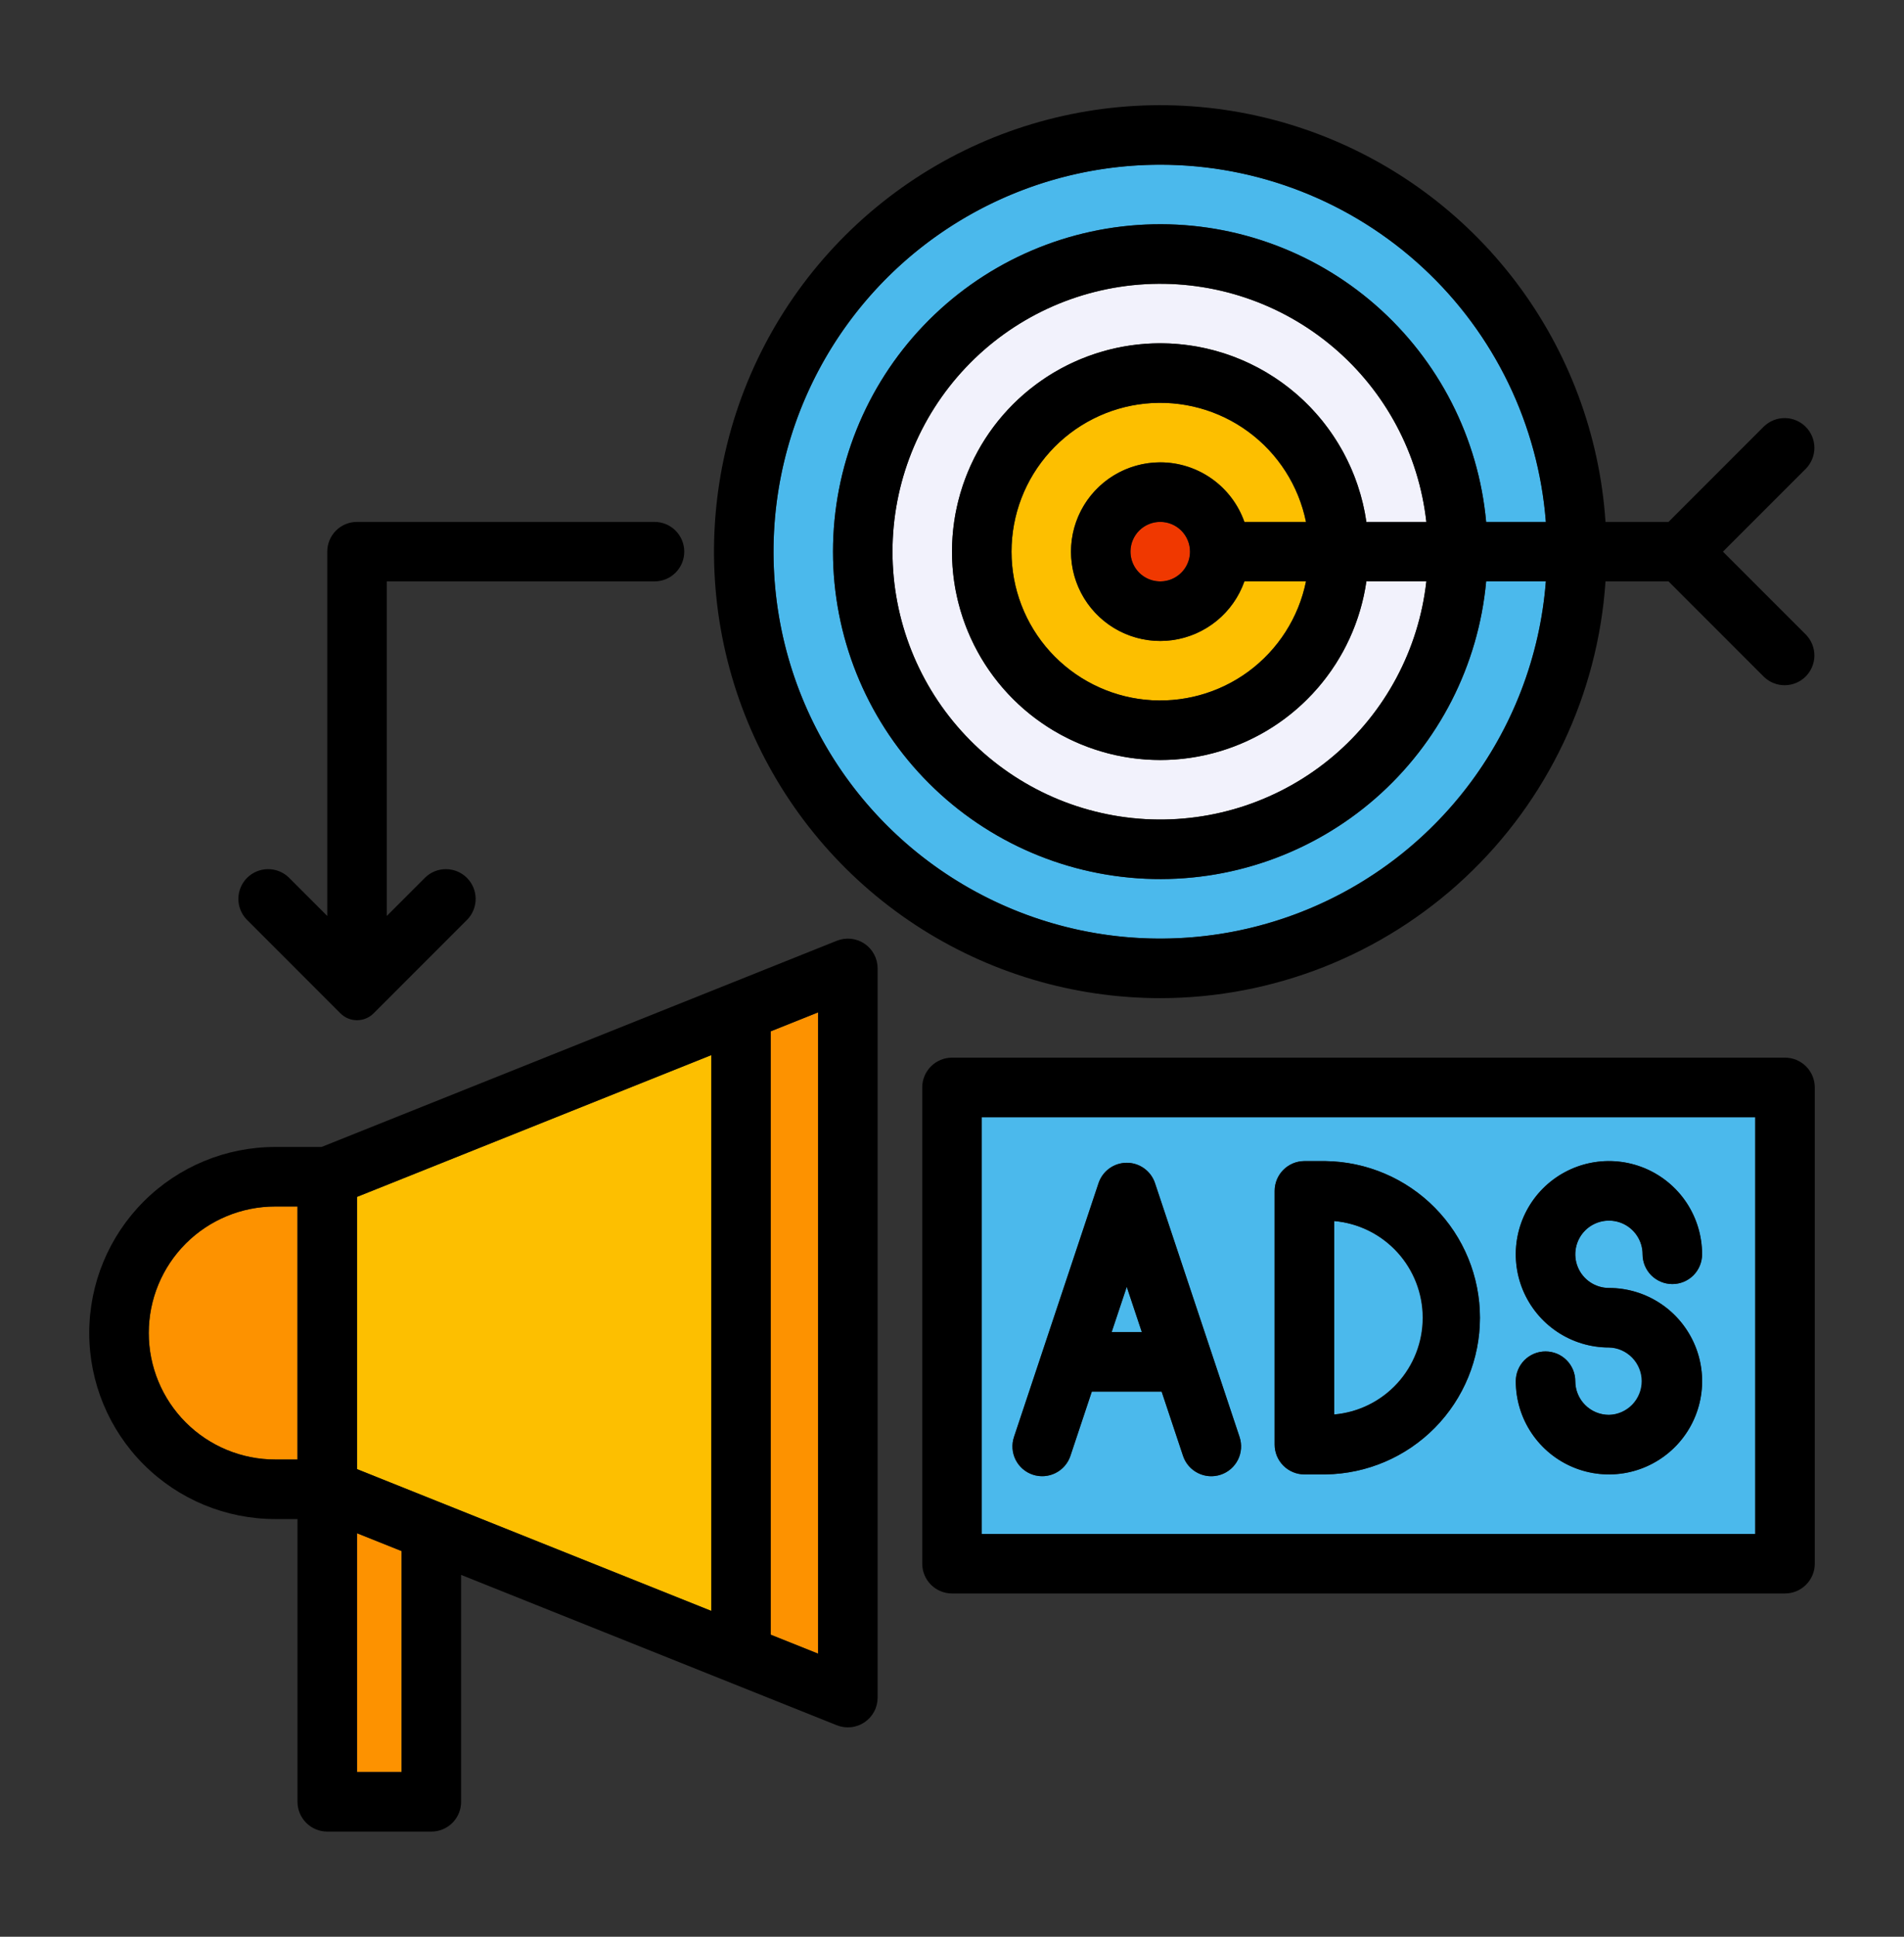
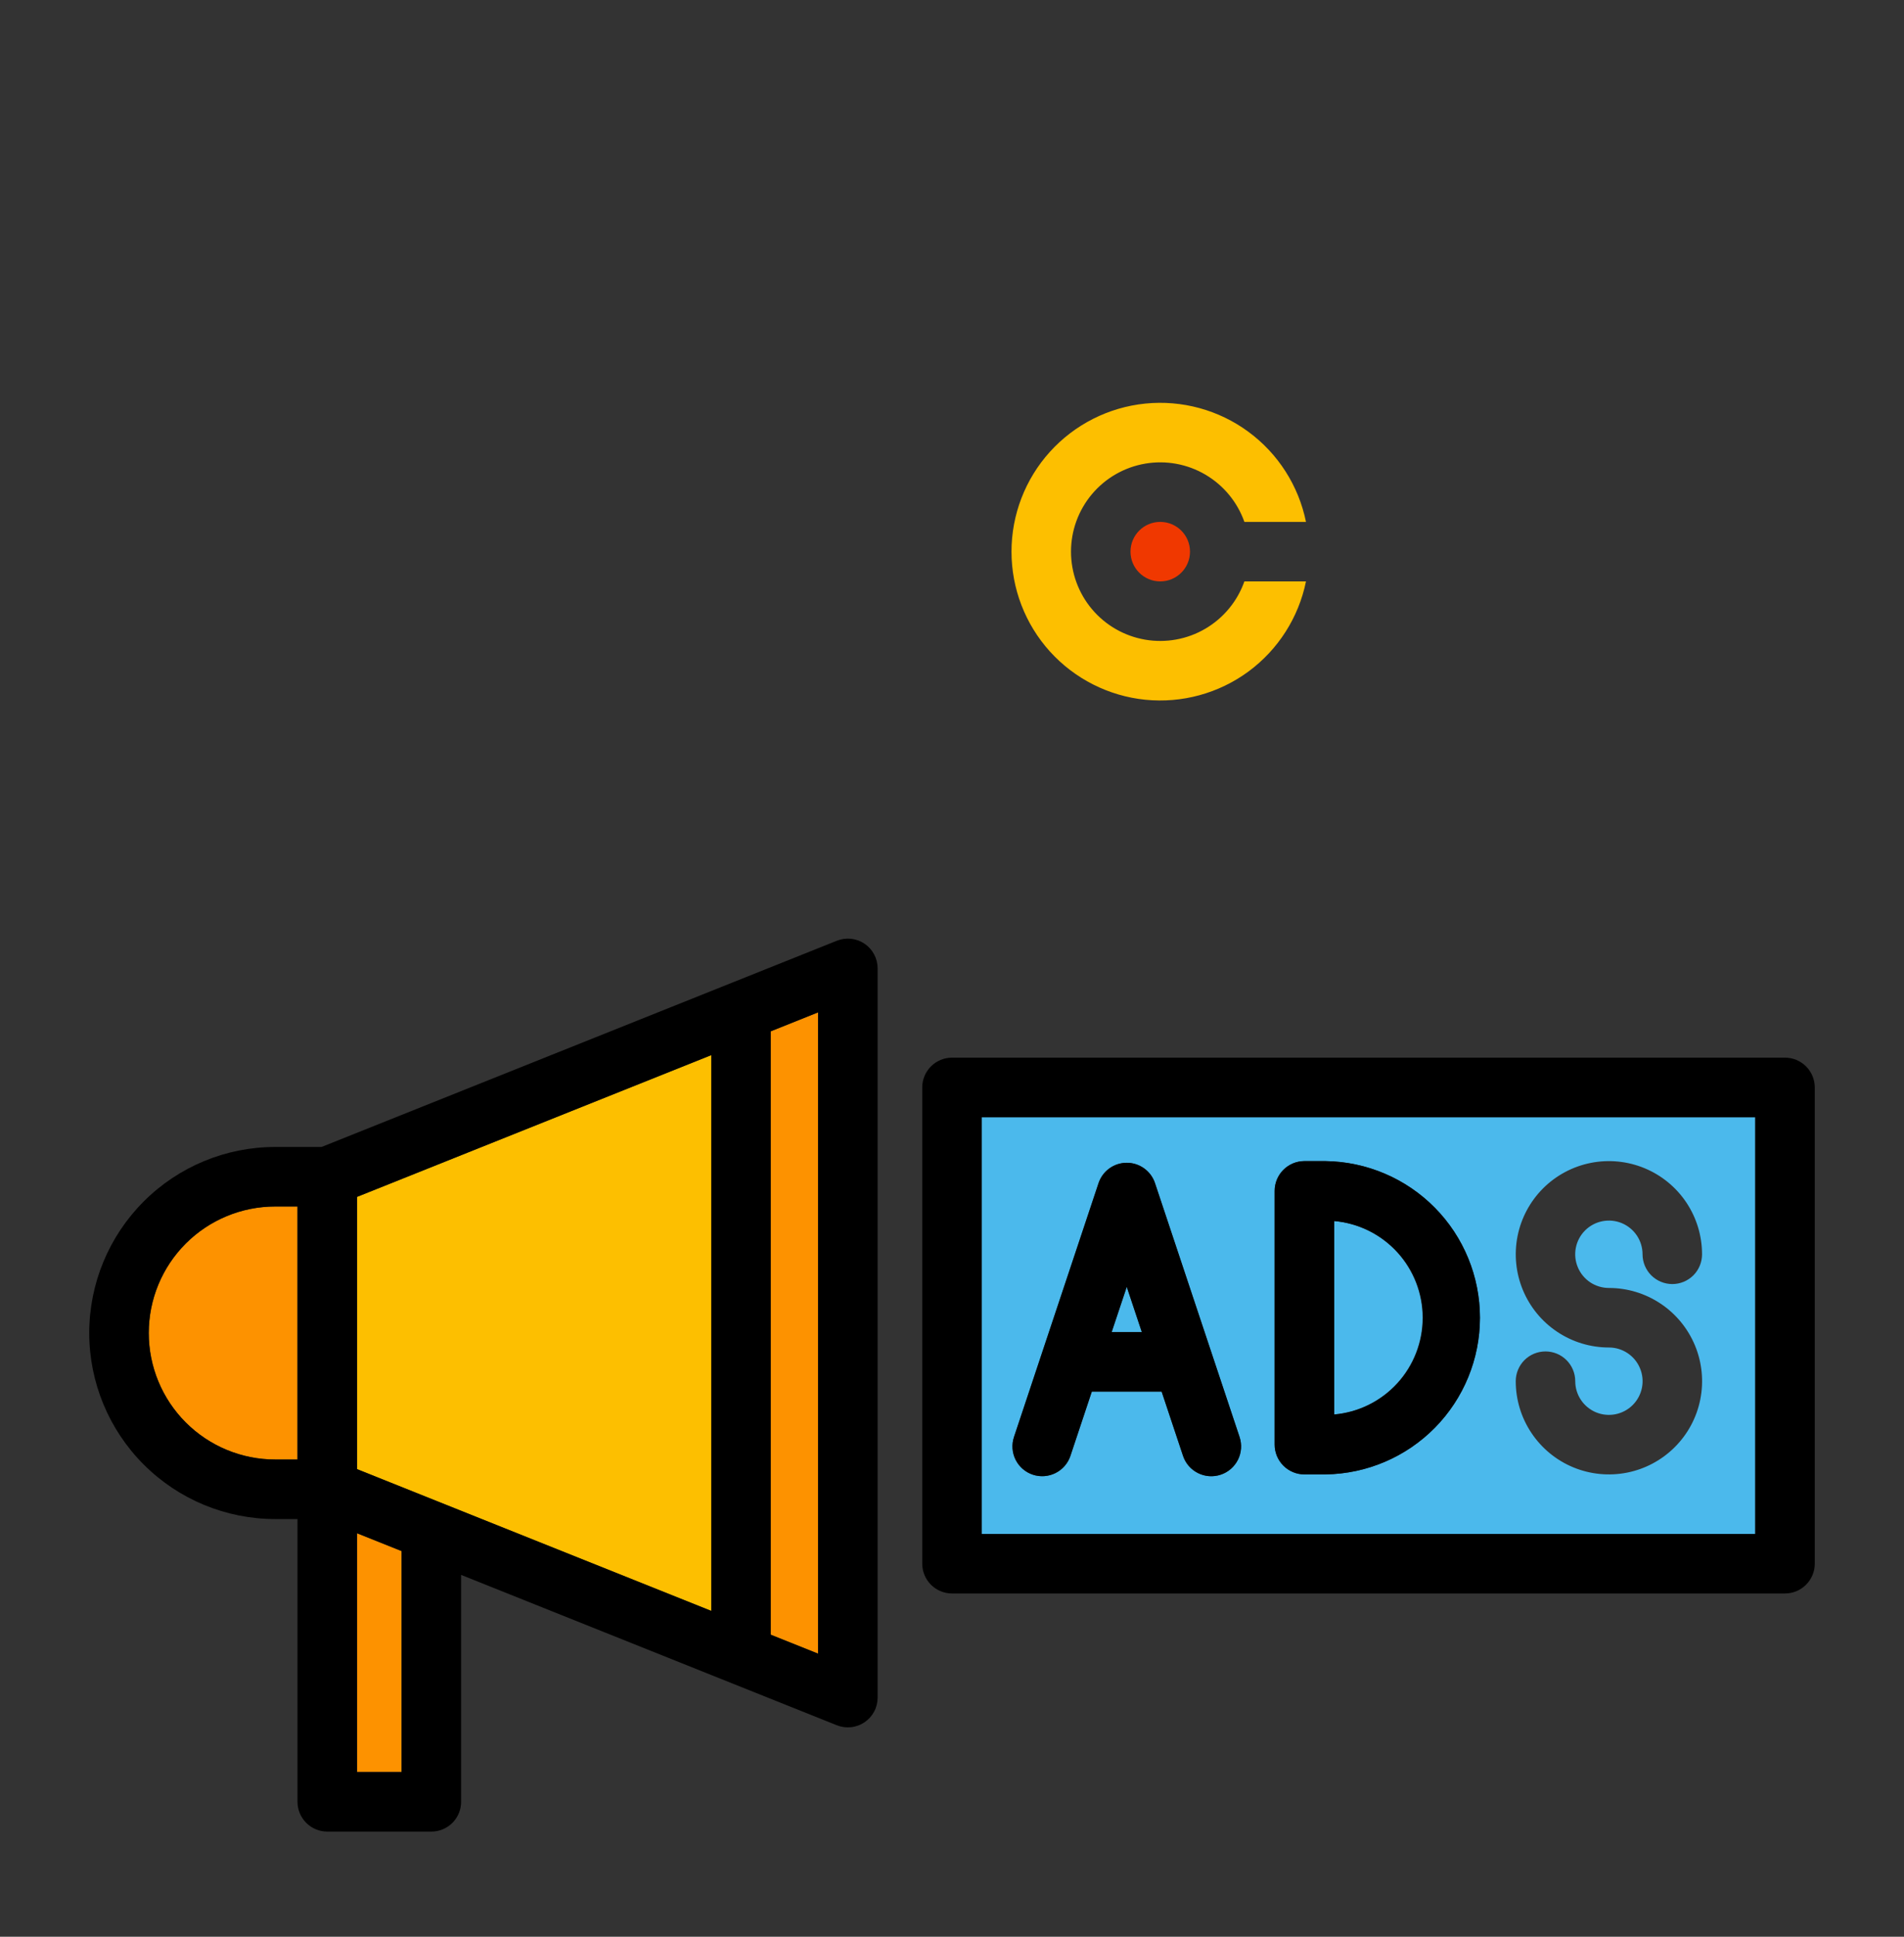
<svg xmlns="http://www.w3.org/2000/svg" width="60" height="61" viewBox="0 0 60 61" fill="none">
  <rect x="0" y="0" width="60" height="61" fill="#333333" stroke="none" />
  <path d="M11.25 46.272L22.414 50.737V33.232L11.25 37.697V46.272Z" fill="#FDBF00" />
  <path d="M24.289 51.487L25.782 52.084V31.885L24.289 32.482V51.487Z" fill="#FD9200" />
  <path d="M8.672 45.969H9.375V38H8.672C7.615 38 6.602 38.42 5.854 39.167C5.107 39.914 4.688 40.928 4.688 41.984C4.688 43.041 5.107 44.054 5.854 44.802C6.602 45.549 7.615 45.969 8.672 45.969Z" fill="#FD9200" />
  <path d="M11.25 55.812H12.656V48.853L11.25 48.291V55.812Z" fill="#FD9200" />
  <path d="M27.245 29.724C27.118 29.638 26.972 29.585 26.82 29.568C26.667 29.552 26.513 29.573 26.371 29.63L10.132 36.125H8.672C7.118 36.125 5.628 36.742 4.529 37.841C3.43 38.94 2.812 40.43 2.812 41.984C2.812 43.538 3.43 45.029 4.529 46.128C5.628 47.227 7.118 47.844 8.672 47.844H9.375V56.75C9.375 56.999 9.474 57.237 9.65 57.413C9.825 57.589 10.064 57.688 10.312 57.688H13.594C13.842 57.688 14.081 57.589 14.257 57.413C14.432 57.237 14.531 56.999 14.531 56.75V49.603L26.371 54.339C26.513 54.396 26.667 54.417 26.819 54.4C26.972 54.384 27.117 54.33 27.244 54.245C27.371 54.159 27.475 54.043 27.547 53.908C27.619 53.773 27.656 53.622 27.656 53.469V30.5C27.656 30.347 27.619 30.196 27.547 30.061C27.475 29.925 27.372 29.81 27.245 29.724ZM25.781 52.084L24.289 51.487V32.482L25.781 31.885V52.084ZM12.656 55.813H11.25V48.291L12.656 48.853V55.813ZM8.672 38H9.375V45.969H8.672C7.615 45.969 6.602 45.549 5.854 44.802C5.107 44.055 4.688 43.041 4.688 41.984C4.688 40.928 5.107 39.914 5.854 39.167C6.602 38.42 7.615 38 8.672 38ZM22.414 50.737L11.25 46.272V37.697L22.414 33.232V50.737Z" fill="black" />
  <path d="M35.507 40.529L35.031 41.955H35.982L35.507 40.529Z" fill="#4BB9EC" />
  <path d="M44.83 41.504C44.83 40.739 44.543 40.003 44.028 39.44C43.512 38.876 42.804 38.526 42.043 38.458V44.551C42.804 44.483 43.513 44.133 44.028 43.569C44.544 43.005 44.83 42.268 44.83 41.504Z" fill="#4BB9EC" />
  <path d="M30.938 48.312H55.312V35.188H30.938V48.312ZM50.701 42.441C50.12 42.441 49.553 42.269 49.07 41.946C48.587 41.624 48.211 41.165 47.989 40.629C47.767 40.093 47.709 39.502 47.822 38.933C47.935 38.364 48.215 37.841 48.625 37.43C49.036 37.02 49.559 36.74 50.128 36.627C50.698 36.514 51.288 36.572 51.824 36.794C52.361 37.016 52.819 37.392 53.142 37.875C53.464 38.358 53.636 38.925 53.636 39.506C53.636 39.754 53.538 39.993 53.362 40.169C53.186 40.344 52.947 40.443 52.699 40.443C52.45 40.443 52.212 40.344 52.036 40.169C51.86 39.993 51.761 39.754 51.761 39.506C51.761 39.296 51.699 39.09 51.583 38.916C51.466 38.741 51.3 38.605 51.107 38.524C50.913 38.444 50.699 38.423 50.493 38.464C50.287 38.505 50.098 38.606 49.95 38.754C49.801 38.903 49.7 39.092 49.659 39.298C49.618 39.504 49.639 39.717 49.72 39.911C49.8 40.105 49.936 40.271 50.111 40.388C50.286 40.504 50.491 40.566 50.701 40.566C51.282 40.566 51.849 40.738 52.332 41.061C52.815 41.383 53.191 41.842 53.414 42.379C53.636 42.915 53.694 43.505 53.581 44.075C53.468 44.645 53.188 45.168 52.777 45.578C52.367 45.989 51.843 46.269 51.274 46.382C50.704 46.495 50.114 46.437 49.577 46.215C49.041 45.993 48.582 45.616 48.26 45.133C47.937 44.651 47.765 44.083 47.765 43.502C47.765 43.254 47.864 43.015 48.039 42.839C48.215 42.663 48.453 42.565 48.702 42.565C48.951 42.565 49.189 42.663 49.365 42.839C49.541 43.015 49.64 43.254 49.64 43.502C49.64 43.712 49.702 43.917 49.819 44.092C49.935 44.266 50.101 44.402 50.295 44.483C50.489 44.563 50.702 44.584 50.908 44.543C51.114 44.502 51.303 44.401 51.451 44.253C51.6 44.104 51.701 43.915 51.742 43.709C51.783 43.503 51.762 43.29 51.681 43.096C51.601 42.902 51.465 42.736 51.291 42.62C51.116 42.503 50.911 42.441 50.701 42.441ZM40.167 37.508C40.167 37.259 40.266 37.021 40.442 36.845C40.618 36.669 40.856 36.57 41.105 36.57H41.771C43.068 36.588 44.306 37.116 45.216 38.039C46.127 38.962 46.637 40.207 46.637 41.504C46.637 42.801 46.127 44.045 45.216 44.969C44.306 45.892 43.068 46.42 41.771 46.438H41.105C40.856 46.438 40.618 46.339 40.442 46.163C40.266 45.987 40.167 45.749 40.167 45.5V37.508ZM31.952 45.26L34.615 37.268C34.677 37.08 34.796 36.917 34.956 36.801C35.116 36.685 35.309 36.623 35.506 36.623C35.703 36.623 35.896 36.685 36.056 36.801C36.216 36.917 36.335 37.08 36.397 37.268L39.06 45.26C39.139 45.496 39.12 45.754 39.009 45.977C38.898 46.199 38.702 46.369 38.466 46.447C38.23 46.526 37.972 46.508 37.749 46.396C37.527 46.285 37.357 46.09 37.279 45.853L36.605 43.83H34.406L33.732 45.853C33.654 46.09 33.484 46.285 33.261 46.396C33.039 46.508 32.781 46.526 32.545 46.447C32.309 46.369 32.113 46.199 32.002 45.977C31.891 45.754 31.873 45.496 31.952 45.26Z" fill="#4BB9EC" />
  <path d="M56.25 33.312H30C29.751 33.312 29.513 33.411 29.337 33.587C29.161 33.763 29.062 34.001 29.062 34.25V49.25C29.062 49.499 29.161 49.737 29.337 49.913C29.513 50.089 29.751 50.188 30 50.188H56.25C56.499 50.188 56.737 50.089 56.913 49.913C57.089 49.737 57.188 49.499 57.188 49.25V34.25C57.188 34.001 57.089 33.763 56.913 33.587C56.737 33.411 56.499 33.312 56.25 33.312ZM55.312 48.312H30.938V35.188H55.312V48.312Z" fill="black" />
  <path d="M32.546 46.446C32.782 46.525 33.039 46.506 33.262 46.395C33.484 46.284 33.653 46.089 33.732 45.853L34.406 43.83H36.607L37.281 45.853C37.36 46.09 37.529 46.285 37.752 46.396C37.975 46.508 38.233 46.526 38.469 46.447C38.705 46.369 38.9 46.199 39.012 45.977C39.123 45.754 39.141 45.496 39.063 45.26L36.399 37.268C36.338 37.08 36.218 36.917 36.058 36.801C35.898 36.685 35.706 36.623 35.509 36.623C35.311 36.623 35.119 36.685 34.959 36.801C34.799 36.917 34.68 37.08 34.618 37.268L31.954 45.26C31.876 45.496 31.894 45.753 32.005 45.975C32.116 46.198 32.31 46.367 32.546 46.446ZM35.507 40.531L35.982 41.957H35.031L35.507 40.531Z" fill="black" />
  <path d="M41.105 46.438H41.772C43.069 46.42 44.306 45.892 45.217 44.969C46.127 44.045 46.638 42.801 46.638 41.504C46.638 40.207 46.127 38.962 45.217 38.039C44.306 37.116 43.069 36.588 41.772 36.57H41.105C40.857 36.57 40.618 36.669 40.443 36.845C40.267 37.021 40.168 37.259 40.168 37.508V45.5C40.168 45.749 40.267 45.987 40.443 46.163C40.618 46.339 40.857 46.438 41.105 46.438ZM42.043 38.458C42.806 38.523 43.516 38.873 44.034 39.437C44.552 40.001 44.839 40.739 44.839 41.504C44.839 42.27 44.552 43.008 44.034 43.572C43.516 44.136 42.806 44.486 42.043 44.551V38.458Z" fill="black" />
-   <path d="M50.703 44.562C50.422 44.562 50.152 44.451 49.953 44.252C49.754 44.053 49.642 43.783 49.642 43.502C49.642 43.254 49.543 43.015 49.367 42.839C49.191 42.663 48.953 42.565 48.704 42.565C48.455 42.565 48.217 42.663 48.041 42.839C47.865 43.015 47.767 43.254 47.767 43.502C47.767 44.083 47.939 44.651 48.261 45.133C48.584 45.616 49.043 45.993 49.579 46.215C50.116 46.437 50.706 46.495 51.276 46.382C51.845 46.269 52.368 45.989 52.779 45.578C53.19 45.168 53.469 44.645 53.583 44.075C53.696 43.505 53.638 42.915 53.416 42.379C53.193 41.842 52.817 41.383 52.334 41.061C51.851 40.738 51.284 40.566 50.703 40.566C50.493 40.566 50.288 40.504 50.114 40.387C49.939 40.271 49.803 40.105 49.723 39.911C49.643 39.718 49.622 39.505 49.663 39.299C49.704 39.093 49.805 38.904 49.953 38.756C50.101 38.608 50.29 38.507 50.496 38.466C50.702 38.425 50.915 38.446 51.109 38.526C51.302 38.606 51.468 38.742 51.584 38.917C51.701 39.091 51.763 39.296 51.763 39.506C51.763 39.754 51.862 39.993 52.038 40.169C52.214 40.344 52.452 40.443 52.701 40.443C52.949 40.443 53.188 40.344 53.364 40.169C53.539 39.993 53.638 39.754 53.638 39.506C53.638 38.925 53.466 38.357 53.144 37.874C52.821 37.391 52.362 37.014 51.826 36.792C51.289 36.57 50.699 36.512 50.129 36.625C49.56 36.738 49.036 37.018 48.626 37.428C48.215 37.839 47.935 38.362 47.822 38.932C47.709 39.502 47.767 40.092 47.989 40.629C48.212 41.165 48.588 41.624 49.071 41.947C49.554 42.269 50.122 42.441 50.703 42.441C50.979 42.449 51.24 42.565 51.433 42.763C51.625 42.961 51.733 43.226 51.733 43.502C51.733 43.778 51.625 44.043 51.433 44.241C51.24 44.439 50.979 44.554 50.703 44.562Z" fill="black" />
-   <path d="M36.562 29.562C39.632 29.561 42.588 28.402 44.84 26.316C47.093 24.231 48.476 21.373 48.714 18.312H46.832C46.591 20.955 45.34 23.403 43.34 25.148C41.34 26.892 38.744 27.798 36.093 27.677C33.442 27.556 30.94 26.418 29.106 24.499C27.273 22.581 26.25 20.029 26.25 17.375C26.25 14.721 27.273 12.169 29.106 10.251C30.94 8.332 33.442 7.194 36.093 7.073C38.744 6.952 41.34 7.858 43.34 9.602C45.34 11.347 46.591 13.795 46.832 16.438H48.714C48.532 14.074 47.664 11.815 46.217 9.937C44.771 8.059 42.808 6.644 40.569 5.865C38.33 5.086 35.913 4.976 33.613 5.55C31.313 6.124 29.23 7.356 27.619 9.095C26.009 10.835 24.941 13.006 24.546 15.343C24.15 17.68 24.445 20.082 25.394 22.255C26.343 24.427 27.905 26.275 29.889 27.573C31.872 28.871 34.191 29.562 36.562 29.562Z" fill="#4BB9EC" />
-   <path d="M44.948 16.438C44.708 14.294 43.657 12.324 42.01 10.932C40.364 9.54 38.246 8.831 36.093 8.951C33.94 9.071 31.914 10.01 30.433 11.577C28.951 13.144 28.125 15.219 28.125 17.375C28.125 19.532 28.951 21.606 30.433 23.173C31.914 24.74 33.94 25.679 36.093 25.799C38.246 25.919 40.364 25.21 42.01 23.818C43.657 22.426 44.708 20.456 44.948 18.312H43.058C42.821 19.955 41.971 21.446 40.678 22.486C39.386 23.527 37.748 24.04 36.093 23.921C34.438 23.802 32.889 23.061 31.759 21.846C30.628 20.632 30 19.034 30 17.375C30 15.716 30.628 14.118 31.759 12.904C32.889 11.689 34.438 10.948 36.093 10.829C37.748 10.71 39.386 11.223 40.678 12.264C41.971 13.304 42.821 14.795 43.058 16.438H44.948Z" fill="#F2F2FC" />
  <path d="M39.214 16.438H41.155C40.923 15.299 40.276 14.288 39.341 13.6C38.405 12.911 37.247 12.595 36.091 12.711C34.936 12.828 33.864 13.37 33.085 14.231C32.306 15.093 31.875 16.213 31.875 17.375C31.875 18.537 32.306 19.657 33.085 20.519C33.864 21.38 34.936 21.922 36.091 22.039C37.247 22.155 38.405 21.839 39.341 21.151C40.276 20.462 40.923 19.451 41.155 18.312H39.214C38.993 18.938 38.557 19.465 37.985 19.801C37.413 20.137 36.74 20.259 36.087 20.147C35.433 20.035 34.839 19.695 34.412 19.188C33.984 18.681 33.75 18.038 33.75 17.375C33.75 16.712 33.984 16.07 34.412 15.562C34.839 15.055 35.433 14.715 36.087 14.603C36.74 14.491 37.413 14.613 37.985 14.949C38.557 15.285 38.993 15.812 39.214 16.438Z" fill="#FDBF00" />
  <path d="M36.562 18.312C37.08 18.312 37.5 17.893 37.5 17.375C37.5 16.857 37.08 16.438 36.562 16.438C36.045 16.438 35.625 16.857 35.625 17.375C35.625 17.893 36.045 18.312 36.562 18.312Z" fill="#F03800" />
-   <path d="M36.562 31.438C40.129 31.436 43.562 30.079 46.167 27.643C48.772 25.206 50.354 21.871 50.594 18.312H52.58L55.587 21.319C55.764 21.49 56.001 21.584 56.246 21.582C56.492 21.58 56.727 21.482 56.901 21.308C57.075 21.134 57.173 20.899 57.176 20.653C57.178 20.407 57.083 20.17 56.913 19.993L54.294 17.375L56.913 14.757C57.083 14.58 57.178 14.343 57.176 14.097C57.173 13.851 57.075 13.616 56.901 13.442C56.727 13.268 56.492 13.17 56.246 13.168C56.001 13.166 55.764 13.26 55.587 13.431L52.58 16.438H50.594C50.411 13.702 49.433 11.08 47.779 8.893C46.126 6.707 43.87 5.051 41.288 4.13C38.706 3.209 35.911 3.063 33.247 3.709C30.583 4.355 28.166 5.766 26.293 7.768C24.42 9.77 23.173 12.276 22.706 14.977C22.238 17.678 22.571 20.457 23.662 22.972C24.753 25.487 26.555 27.628 28.847 29.132C31.139 30.636 33.821 31.437 36.562 31.438ZM36.562 5.188C39.632 5.189 42.588 6.348 44.84 8.434C47.093 10.519 48.476 13.377 48.714 16.438H46.833C46.591 13.795 45.34 11.347 43.34 9.602C41.34 7.858 38.745 6.952 36.093 7.073C33.442 7.194 30.94 8.332 29.107 10.251C27.273 12.169 26.25 14.721 26.25 17.375C26.25 20.029 27.273 22.581 29.107 24.499C30.94 26.418 33.442 27.556 36.093 27.677C38.745 27.798 41.34 26.892 43.34 25.148C45.34 23.403 46.591 20.955 46.833 18.312H48.714C48.532 20.676 47.664 22.935 46.217 24.813C44.771 26.691 42.808 28.106 40.569 28.885C38.33 29.664 35.913 29.774 33.613 29.2C31.313 28.626 29.23 27.394 27.62 25.655C26.009 23.916 24.941 21.744 24.546 19.407C24.151 17.07 24.445 14.668 25.395 12.495C26.344 10.323 27.906 8.475 29.889 7.177C31.873 5.879 34.192 5.188 36.562 5.188ZM37.5 17.375C37.5 17.56 37.445 17.742 37.342 17.896C37.239 18.05 37.092 18.17 36.921 18.241C36.75 18.312 36.561 18.331 36.379 18.294C36.197 18.258 36.03 18.169 35.899 18.038C35.768 17.907 35.679 17.74 35.643 17.558C35.606 17.376 35.625 17.188 35.696 17.016C35.767 16.845 35.887 16.698 36.041 16.596C36.196 16.492 36.377 16.438 36.562 16.438C36.811 16.438 37.049 16.536 37.225 16.712C37.401 16.888 37.5 17.126 37.5 17.375ZM36.562 14.562C36.047 14.563 35.541 14.704 35.1 14.973C34.66 15.241 34.302 15.624 34.065 16.082C33.828 16.54 33.721 17.055 33.757 17.569C33.792 18.083 33.969 18.578 34.267 18.999C34.564 19.42 34.972 19.751 35.445 19.956C35.918 20.161 36.438 20.232 36.949 20.161C37.46 20.09 37.941 19.88 38.341 19.554C38.74 19.228 39.042 18.799 39.214 18.312H41.156C40.924 19.451 40.277 20.462 39.341 21.151C38.406 21.839 37.248 22.155 36.092 22.039C34.936 21.922 33.865 21.38 33.086 20.519C32.307 19.657 31.876 18.537 31.876 17.375C31.876 16.213 32.307 15.093 33.086 14.231C33.865 13.37 34.936 12.828 36.092 12.711C37.248 12.595 38.406 12.911 39.341 13.6C40.277 14.288 40.924 15.299 41.156 16.438H39.214C39.02 15.889 38.661 15.414 38.186 15.078C37.711 14.743 37.144 14.562 36.562 14.562ZM36.562 10.812C35.304 10.813 34.073 11.174 33.015 11.854C31.957 12.534 31.116 13.504 30.594 14.649C30.071 15.793 29.888 17.063 30.067 18.308C30.246 19.553 30.779 20.721 31.602 21.671C32.426 22.622 33.505 23.316 34.712 23.671C35.919 24.026 37.202 24.026 38.409 23.672C39.616 23.319 40.696 22.625 41.52 21.675C42.345 20.725 42.878 19.558 43.058 18.312H44.948C44.709 20.456 43.657 22.426 42.011 23.818C40.364 25.21 38.246 25.919 36.093 25.799C33.94 25.679 31.915 24.74 30.433 23.173C28.951 21.606 28.125 19.532 28.125 17.375C28.125 15.219 28.951 13.144 30.433 11.577C31.915 10.01 33.94 9.071 36.093 8.951C38.246 8.831 40.364 9.54 42.011 10.932C43.657 12.324 44.709 14.294 44.948 16.438H43.058C42.832 14.876 42.051 13.448 40.858 12.415C39.665 11.382 38.14 10.813 36.562 10.812Z" fill="black" />
-   <path d="M10.728 31.917C10.796 31.985 10.878 32.04 10.967 32.077C11.057 32.114 11.153 32.133 11.25 32.133C11.347 32.133 11.443 32.114 11.533 32.077C11.623 32.04 11.704 31.985 11.772 31.917L14.726 28.963C14.896 28.787 14.991 28.55 14.989 28.304C14.986 28.058 14.888 27.823 14.714 27.649C14.54 27.475 14.305 27.377 14.059 27.375C13.813 27.372 13.577 27.467 13.4 27.638L12.188 28.85V18.312H20.625C20.874 18.312 21.112 18.214 21.288 18.038C21.464 17.862 21.563 17.624 21.563 17.375C21.563 17.126 21.464 16.888 21.288 16.712C21.112 16.536 20.874 16.438 20.625 16.438H11.25C11.002 16.438 10.763 16.536 10.587 16.712C10.412 16.888 10.313 17.126 10.313 17.375V28.85L9.101 27.638C8.924 27.467 8.687 27.372 8.441 27.375C8.195 27.377 7.96 27.475 7.786 27.649C7.612 27.823 7.514 28.058 7.512 28.304C7.51 28.55 7.604 28.787 7.775 28.963L10.728 31.917Z" fill="black" />
</svg>